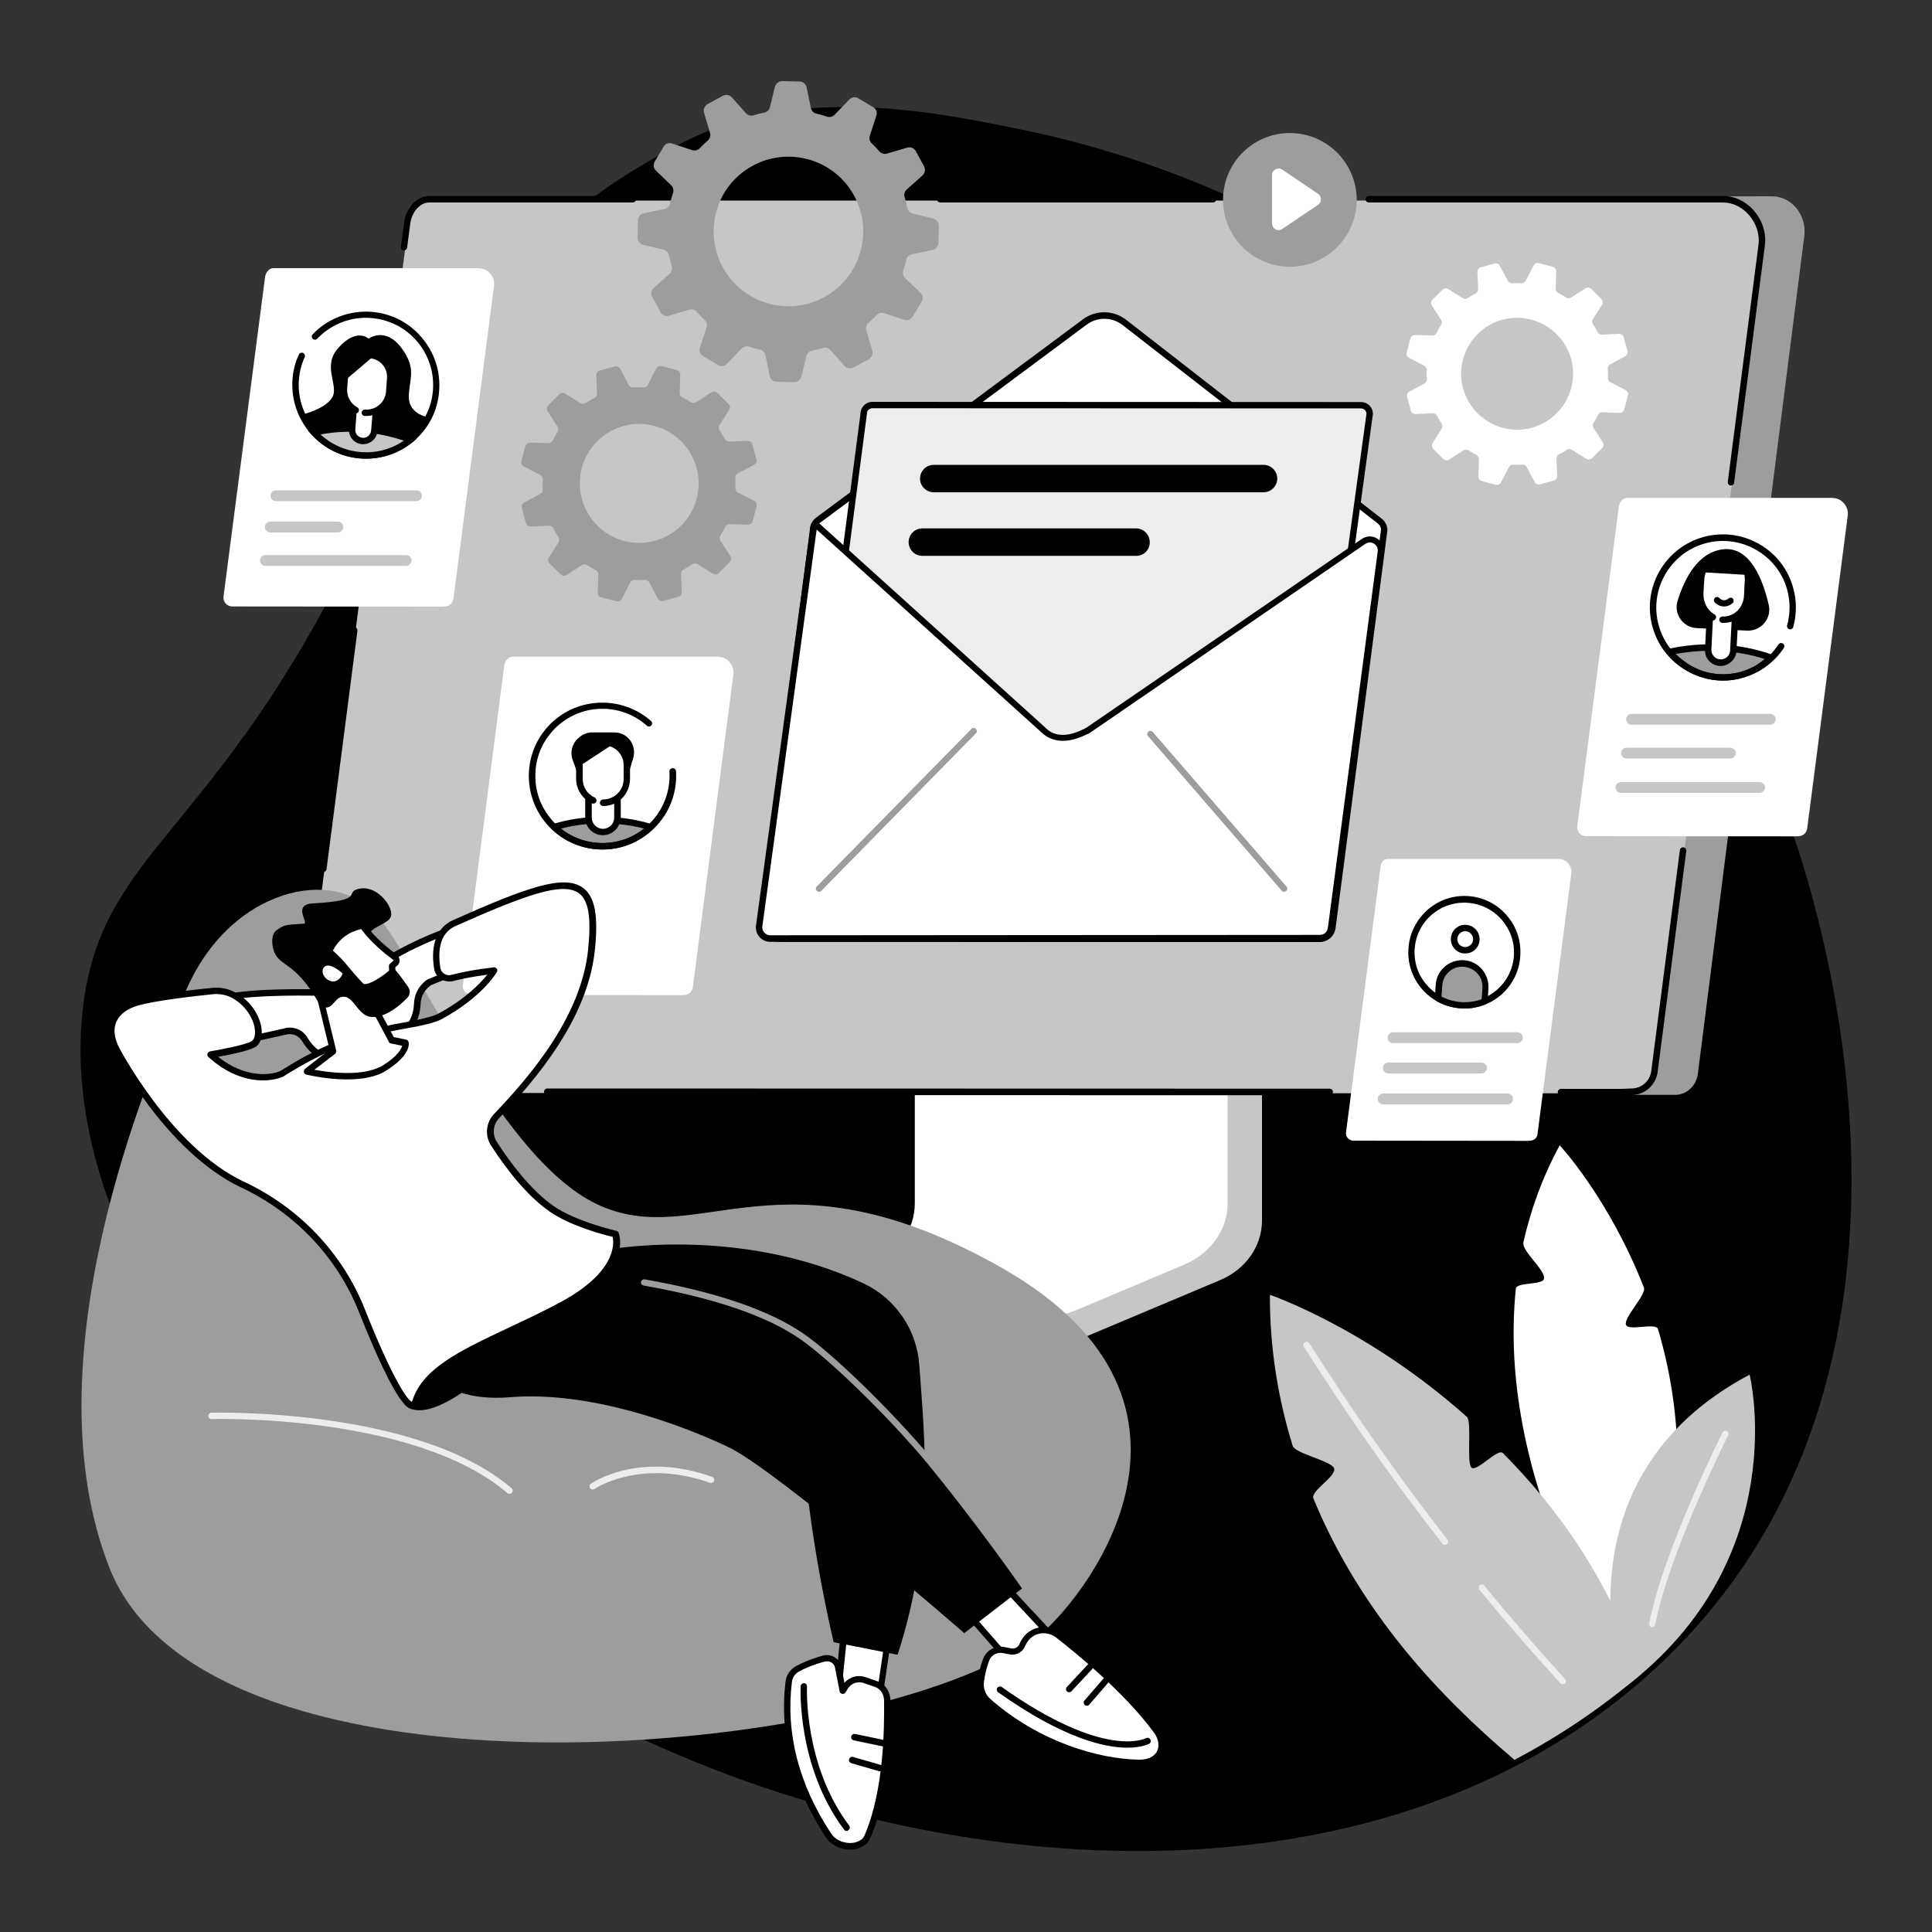
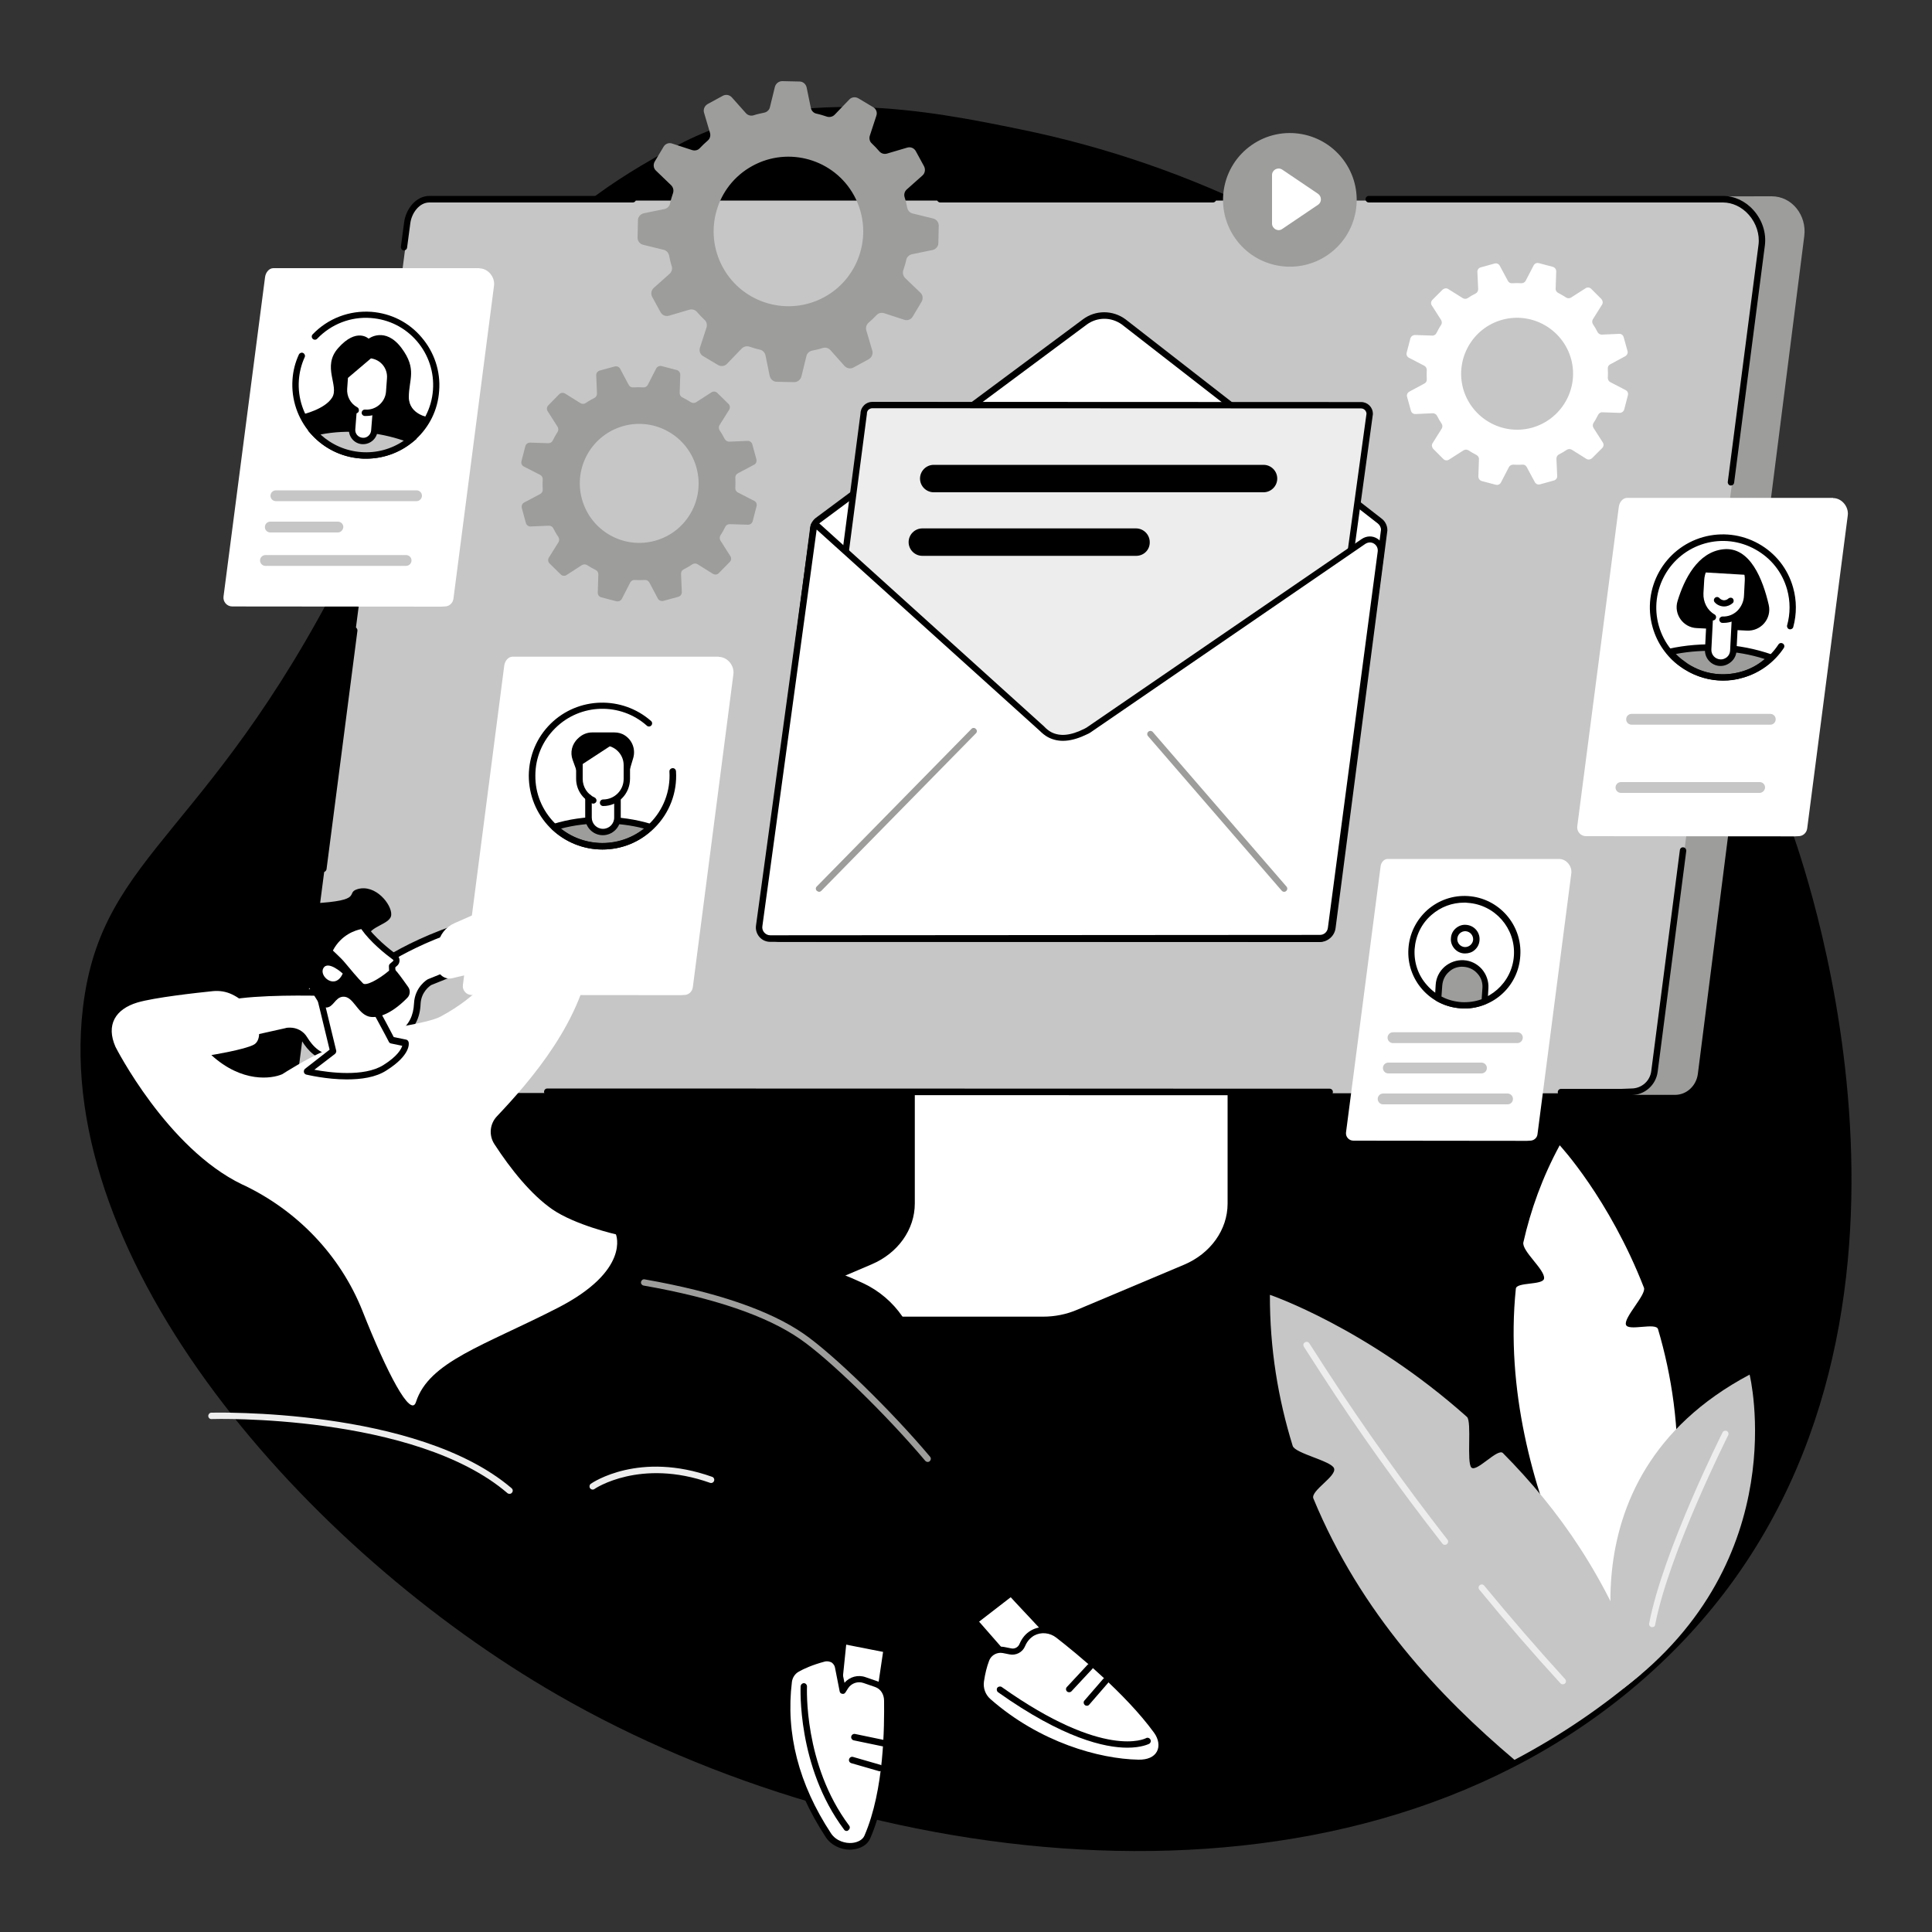
<svg xmlns="http://www.w3.org/2000/svg" version="1.1" x="0px" y="0px" viewBox="0 0 1000 1000" style="enable-background:new 0 0 1000 1000;" xml:space="preserve">
  <rect x="0" y="0" width="1000" height="1000" fill="#333333" stroke="none" />
  <style type="text/css"> .st0{fill:#C6C6C6;} .st1{fill:#FFFFFF;} .st2{fill:#9D9D9C;} .st3{fill:#EDEDED;} </style>
  <g id="Background"> </g>
  <g id="Text"> </g>
  <g id="Illustration">
    <g id="Marketing_automation_system_1_">
      <path d="M351.4,74.8c60-31.7,131.1-17.2,176.5-7.9C707,103.4,863.4,233.7,930.4,438.7c15.7,48,87.2,291.9-86.1,435.8 c-153.2,127.3-398,93.6-555.5,2.9C158.3,802.3,27.5,653.3,42.9,521.8c9.7-82.7,68.4-88.5,141.9-240.3 C248.5,150.1,278.1,113.6,351.4,74.8z" />
      <g>
        <g>
          <g>
-             <path class="st0" d="M651.5,493.3l-160.4,1c-1,0-1.4,1-1.4,1.9v136.5c0,13.1-91.1,47-92,45.3l-0.1,14.4c0,2.7,2.4,5.1,5.4,5.1 h2c0,0,0,0,0,0h134.5c6.2,0,12.4-1.4,18.1-3.8l73.9-31.1c13.3-5.6,21.7-17.6,21.7-30.8V495.2 C653.2,494.3,652.5,493.3,651.5,493.3z" />
            <path class="st1" d="M473.5,486.4v136.5c0,13.5-8.7,25.7-22.3,31.5l-49.9,21.3c-3.3,1.4-2.1,5.8,1.5,5.8h137 c6.2,0,12.2-1.2,17.8-3.6l55.3-23.3c13.7-5.8,22.5-18.1,22.5-31.6V486.4c0-0.6-0.5-1-1.1-1H474.6 C474,485.4,473.5,485.8,473.5,486.4z" />
          </g>
          <g>
            <path class="st2" d="M174.7,565.3l659.5,0.3l11.5,1.1l21.3,0c6.1,0,11-4.8,11.8-10.8l55.1-433.8c1.3-10.6-6.3-20.5-16.9-20.5 l-67.5,0.1l-13.7,6.7l-245.2,1.5l-8.9-1l-348-1.4L174.7,565.3z" />
            <path class="st0" d="M892.4,103.8c11.9,0,21.6,12,20,23.8l-55.5,427.6c-0.8,6-5.9,10.5-11.9,10.5l-5.2,0.2l-673.2-0.2 c-7.3,0-12.9-6.4-11.9-13.6l56.7-436.3c0.8-6,5.4-12,11.4-12H892.4z" />
            <g>
              <path d="M688.2,566.9C688.2,566.9,688.2,566.9,688.2,566.9l-404.9-0.1c-0.9,0-1.7-0.7-1.7-1.7c0-0.9,0.7-1.7,1.7-1.7 c0,0,0,0,0,0l404.9,0.1c0.9,0,1.7,0.7,1.7,1.7C689.9,566.2,689.1,566.9,688.2,566.9z" />
              <path d="M839.3,567l-31.3,0c-0.9,0-1.7-0.7-1.7-1.7c0-0.9,0.7-1.7,1.7-1.7h0l31.3,0l5.1-0.2c5.3,0,9.7-3.9,10.3-9.1L869.5,440 c0.1-0.9,0.9-1.6,1.9-1.4c0.9,0.1,1.5,1,1.4,1.9L858,554.8c-0.9,6.8-6.7,12-13.6,12L839.3,567z" />
              <path d="M895.9,251.3c-0.1,0-0.1,0-0.2,0c-0.9-0.1-1.5-1-1.4-1.9l15.9-122.7c0.7-5.4-1.2-11.2-5-15.5 c-3.6-4.1-8.5-6.4-13.4-6.4H708.5c-0.9,0-1.7-0.7-1.7-1.7c0-0.9,0.7-1.7,1.7-1.7h183.3c5.9,0,11.7,2.7,15.9,7.5 c4.5,5.1,6.6,11.7,5.8,18.1l-15.9,122.7C897.5,250.7,896.8,251.3,895.9,251.3z" />
              <path d="M627.8,104.8H486.7c-0.9,0-1.7-0.7-1.7-1.7c0-0.9,0.7-1.7,1.7-1.7h141.1c0.9,0,1.7,0.7,1.7,1.7 C629.5,104.1,628.7,104.8,627.8,104.8z" />
              <path d="M209.1,129.6c-0.1,0-0.1,0-0.2,0c-0.9-0.1-1.5-1-1.4-1.9l1.7-12.8c0.9-6.6,6-13.5,13.1-13.5h105.2 c0.9,0,1.7,0.7,1.7,1.7c0,0.9-0.7,1.7-1.7,1.7H222.2c-5.2,0-9.1,5.5-9.8,10.6l-1.7,12.8C210.6,129,209.9,129.6,209.1,129.6z" />
              <path d="M167.3,451.4c-0.1,0-0.1,0-0.2,0c-0.9-0.1-1.5-1-1.4-1.9l16-123.5c0.1-0.9,0.9-1.6,1.9-1.4c0.9,0.1,1.5,1,1.4,1.9 l-16,123.5C168.8,450.8,168.1,451.4,167.3,451.4z" />
            </g>
          </g>
        </g>
        <g>
          <path class="st1" d="M248.1,138.9c4.5,0,8.2,4.5,7.6,9l-21,162c-0.3,2.3-2.2,4-4.5,4l-2,0.1l-108-0.1c-2.7,0-4.9-2.4-4.5-5.2 l21.5-165.3c0.3-2.3,2-4.6,4.3-4.6H248.1z" />
          <g>
            <path class="st0" d="M215.6,259.4h-72.8c-1.5,0-2.8-1.2-2.8-2.8c0-1.5,1.2-2.8,2.8-2.8h72.8c1.5,0,2.8,1.2,2.8,2.8 C218.4,258.1,217.1,259.4,215.6,259.4z" />
            <path class="st0" d="M174.9,275.6h-35c-1.5,0-2.8-1.2-2.8-2.8c0-1.5,1.2-2.8,2.8-2.8h35c1.5,0,2.8,1.2,2.8,2.8 C177.6,274.3,176.4,275.6,174.9,275.6z" />
            <path class="st0" d="M210.2,292.9h-72.8c-1.5,0-2.8-1.2-2.8-2.8c0-1.5,1.2-2.8,2.8-2.8h72.8c1.5,0,2.8,1.2,2.8,2.8 C213,291.6,211.7,292.9,210.2,292.9z" />
          </g>
          <g>
            <path class="st1" d="M153.2,196.5c1.5-20.1,19-35.2,39.1-33.7c20.1,1.5,35.1,19,33.6,39.1c-1.5,20.1-19,35.2-39.1,33.7 C166.7,234.1,151.7,216.6,153.2,196.5L153.2,196.5z" />
            <path d="M189.5,237.4c-1,0-1.9,0-2.9-0.1c-21-1.6-36.7-19.9-35.2-40.9c0.3-4.5,1.4-8.8,3.3-12.9c0.4-0.8,1.4-1.2,2.2-0.8 c0.8,0.4,1.2,1.4,0.8,2.2c-1.7,3.7-2.7,7.7-3,11.8c-1.4,19.1,13,35.9,32.1,37.3c19.1,1.4,35.9-13,37.3-32.1 c0.7-9.3-2.3-18.3-8.3-25.3c-6.1-7.1-14.5-11.3-23.8-12c-10.4-0.8-20.5,3.1-27.8,10.7c-0.6,0.7-1.7,0.7-2.3,0.1 c-0.7-0.6-0.7-1.7-0.1-2.3c7.9-8.3,19-12.5,30.4-11.7c10.2,0.8,19.4,5.4,26,13.2c6.6,7.7,9.9,17.6,9.1,27.7 C226,222.1,209.3,237.4,189.5,237.4z" />
            <path class="st0" d="M162.6,223.9c6,6.6,14.5,11.1,24.2,11.8s18.7-2.4,25.7-8.1c-7.4-2.9-15.7-4.8-24.7-5.5 C178.9,221.4,170.3,222.1,162.6,223.9L162.6,223.9z" />
            <path class="st1" d="M187.6,228.2L187.6,228.2c-3.2-0.2-5.5-3-5.3-6.2l2.2-29.3l11.5,0.9l-2.2,29.3 C193.5,226.1,190.7,228.5,187.6,228.2L187.6,228.2z" />
            <path d="M211.6,205.6c0-9.2,4.4-14.5-3.8-25.5c-8.5-11.3-17-4.8-17-4.8s-6.2-6-15.8,4.9c-8.5,9.6,0.7,19.5-3.1,25.6 c-3.8,6.1-15.3,8.7-15.3,8.7s3.1,7.5,7.3,11l47.5,3.6c0,0,10.6-9.9,10.8-13C222.1,216.1,211.7,214.7,211.6,205.6z" />
            <g>
              <path class="st0" d="M162.6,223.9c6,6.6,14.5,11.1,24.2,11.8s18.7-2.4,25.7-8.1c-7.4-2.9-15.7-4.8-24.7-5.5 C178.9,221.4,170.3,222.1,162.6,223.9z" />
              <path d="M189.5,237.4c-1,0-1.9,0-2.9-0.1c-9.7-0.7-18.7-5.1-25.3-12.3l-1.9-2.1l2.8-0.6c8.2-1.9,16.8-2.5,25.7-1.8 c8.9,0.7,17.4,2.6,25.2,5.6l2.6,1l-2.2,1.8C206.7,234.4,198.3,237.4,189.5,237.4z M165.9,224.9c5.8,5.3,13.1,8.5,21,9.1 c7.9,0.6,15.6-1.5,22.1-5.9c-6.7-2.3-13.8-3.8-21.4-4.4C180.2,223.2,172.9,223.5,165.9,224.9z" />
            </g>
            <path class="st1" d="M191.5,183.7l-0.4,0l-12.6,10.9L178,201c-0.3,4.3,1.7,8.2,5,10.5l-0.8,10.5c-0.2,3.2,2.1,5.9,5.3,6.2 c3.2,0.2,5.9-2.1,6.2-5.3l0.8-10.3c3.8-1.7,6.6-5.4,6.9-9.8l0.5-6.9C202.4,189.6,197.7,184.2,191.5,183.7z" />
            <path d="M188,229.9c-0.2,0-0.4,0-0.6,0c-4.1-0.3-7.1-3.9-6.8-8l0.8-10.2c0.1-0.9,0.9-1.6,1.8-1.5c0.9,0.1,1.6,0.9,1.5,1.8 l-0.8,10.2c-0.2,2.3,1.5,4.2,3.8,4.4c2.2,0.2,4.2-1.5,4.4-3.8l0.8-10c0.1-0.9,0.9-1.6,1.8-1.5c0.9,0.1,1.6,0.9,1.5,1.8l-0.8,10 C195.1,226.9,191.8,229.9,188,229.9z" />
            <path d="M189.7,215.3c-0.3,0-0.7,0-1,0c-0.9-0.1-1.6-0.9-1.5-1.8c0.1-0.9,0.9-1.6,1.8-1.5c5.5,0.4,10.4-3.8,10.8-9.3l0.5-6.9 c0.4-5.1-3.2-9.6-8.3-10.3l-11.9,10.1l-0.4,5.6c-0.3,3.9,1.7,7.7,5.2,9.6c0.8,0.4,1.1,1.5,0.7,2.3c-0.4,0.8-1.5,1.1-2.3,0.7 c-4.6-2.5-7.3-7.5-6.9-12.7l0.5-6.2c0-0.4,0.2-0.9,0.6-1.1l13-11c0.3-0.3,0.8-0.4,1.2-0.4c0.2,0,0.4,0,0.6,0.1 c6.9,0.8,11.9,6.9,11.4,13.9l-0.5,6.9C202.5,209.9,196.6,215.3,189.7,215.3z" />
          </g>
        </g>
        <g>
          <path class="st1" d="M372,340c4.5,0,8.2,4.5,7.6,9l-21,162c-0.3,2.3-2.2,4-4.5,4l-2,0.1l-108-0.1c-2.7,0-4.9-2.4-4.5-5.2 L261,344.5c0.3-2.3,2-4.6,4.3-4.6H372z" />
          <g>
            <path class="st1" d="M276.2,401.9c0-20,16.2-36.2,36.2-36.2c20,0,36.2,16.2,36.2,36.2c0,20-16.2,36.2-36.2,36.2 C292.3,438,276.2,421.8,276.2,401.9L276.2,401.9z" />
            <g>
              <path class="st2" d="M286.9,428.2c6.5,6.1,15.3,9.9,24.9,9.9s18.4-3.8,24.9-9.9c-7.5-2.3-16-3.6-24.9-3.6 C302.9,424.5,294.4,425.8,286.9,428.2L286.9,428.2z" />
              <path d="M311.8,439.7c-9.7,0-19-3.7-26.1-10.4c-0.4-0.4-0.6-1-0.5-1.6c0.1-0.6,0.6-1,1.1-1.2c8-2.5,16.5-3.7,25.4-3.7 c8.9,0,17.5,1.3,25.4,3.7c0.6,0.2,1,0.6,1.1,1.2c0.1,0.6,0,1.2-0.5,1.6C330.8,436.1,321.5,439.7,311.8,439.7z M290.3,428.9 c6.1,4.9,13.7,7.5,21.6,7.5c7.9,0,15.4-2.6,21.6-7.5c-6.8-1.8-14.1-2.7-21.6-2.7C304.3,426.2,297.1,427.1,290.3,428.9z" />
            </g>
            <g>
              <path d="M323.5,380.7c-1.6-1.1-3.5-1.6-5.5-1.6h-11.5c-2.6,0-5,1-6.9,2.7l-0.6,0.6c-3,2.8-4,7.1-2.6,10.9l3.8,10.5l24.2-0.2 l3.4-11.4C329,387.8,327.3,383.2,323.5,380.7z" />
              <path class="st1" d="M317.5,385.3c-0.1,0-0.2-0.1-0.2-0.1L300,396.5v6.8c0,3.9,1.8,7.4,4.6,9.6v10.4c0,4.1,3.3,7.4,7.4,7.4 c4.1,0,7.4-3.3,7.4-7.4v-10.1c3-2.2,5-5.8,5-9.9v-7.2C324.5,391.3,321.6,387.1,317.5,385.3z" />
              <path d="M312.2,417.2c-0.9,0-1.7-0.7-1.7-1.7c0-0.9,0.7-1.7,1.7-1.7c5.8,0,10.6-4.7,10.6-10.6v-7.2c0-5.6-4.6-10.2-10.2-10.2 h-11v17.4c0,4.1,2.4,7.9,6.2,9.6c0.8,0.4,1.2,1.4,0.8,2.2c-0.4,0.8-1.4,1.2-2.2,0.8c-5-2.3-8.2-7.2-8.2-12.7v-19.1 c0-0.9,0.7-1.7,1.7-1.7h12.7c7.4,0,13.5,6.1,13.5,13.5v7.2C326.1,411,319.9,417.2,312.2,417.2z" />
            </g>
            <path d="M311.8,439.7c-9.8,0-19.6-3.8-27.1-11.3c-7.1-7.2-11-16.8-11-27c0.1-10.2,4.1-19.7,11.3-26.8c14.2-14,37-14.6,52-1.4 c0.7,0.6,0.7,1.7,0.1,2.3c-0.6,0.7-1.7,0.7-2.3,0.1c-13.6-12.1-34.4-11.6-47.4,1.3c-6.6,6.5-10.3,15.2-10.3,24.5 c-0.1,9.3,3.5,18,10,24.6c13.4,13.6,35.5,13.8,49.1,0.3c7.1-7,10.9-16.8,10.3-26.9c-0.1-0.9,0.6-1.7,1.6-1.8 c0.9-0.1,1.7,0.6,1.8,1.6c0.7,11-3.4,21.7-11.2,29.4C331.1,436.1,321.5,439.7,311.8,439.7z" />
            <path d="M312,432.3c-5,0-9.1-4.1-9.1-9.1v-10.4c0-0.9,0.7-1.7,1.7-1.7s1.7,0.7,1.7,1.7v10.4c0,3.2,2.6,5.8,5.8,5.8 c3.2,0,5.8-2.6,5.8-5.8v-9.8c0-0.9,0.7-1.7,1.7-1.7s1.7,0.7,1.7,1.7v9.8C321.1,428.3,317,432.3,312,432.3z" />
          </g>
        </g>
        <g>
          <path class="st1" d="M807,444.6c3.8,0,6.8,3.8,6.3,7.5l-17.5,135c-0.2,1.9-1.9,3.3-3.8,3.3l-1.6,0.1l-89.9-0.1 c-2.3,0-4.1-2-3.8-4.3l17.9-137.7c0.2-1.9,1.7-3.8,3.6-3.8H807z" />
          <g>
            <g>
              <ellipse transform="matrix(0.472 -0.881 0.881 0.472 -34.583 928.09)" class="st1" cx="758" cy="492.9" rx="27.4" ry="27.4" />
              <path d="M758,522c-0.6,0-1.2,0-1.9-0.1c-16-1-28.2-14.9-27.1-30.9l0,0c0.5-7.7,4-14.8,9.8-20c5.8-5.1,13.3-7.7,21-7.2 c16,1,28.2,14.9,27.1,30.9C786,510.2,773.2,522,758,522z M757.9,467.2c-6.3,0-12.2,2.2-17,6.4c-5.2,4.5-8.2,10.8-8.7,17.7l0,0 c-0.4,6.9,1.8,13.5,6.4,18.6c4.5,5.2,10.8,8.2,17.7,8.7c14.2,0.9,26.4-9.9,27.3-24c0.9-14.2-9.9-26.4-24-27.3 C759.1,467.2,758.5,467.2,757.9,467.2z M730.6,491.2L730.6,491.2L730.6,491.2z" />
            </g>
            <g>
              <path class="st1" d="M752.7,485.7c0.2-3.2,2.9-5.6,6.1-5.4c3.2,0.2,5.6,2.9,5.4,6.1c-0.2,3.2-2.9,5.6-6.1,5.4 C754.9,491.7,752.5,488.9,752.7,485.7z" />
              <path d="M758.4,493.5c-0.2,0-0.3,0-0.5,0c-2-0.1-3.8-1-5.1-2.5c-1.3-1.5-2-3.4-1.8-5.4l0,0c0.1-2,1-3.8,2.5-5.1 c1.5-1.3,3.4-2,5.4-1.8c4.1,0.3,7.2,3.8,6.9,7.9c-0.1,2-1,3.8-2.5,5.1C762,492.9,760.2,493.5,758.4,493.5z M754.3,485.8 c-0.1,1.1,0.3,2.2,1,3c0.7,0.8,1.7,1.3,2.8,1.4c2.3,0.1,4.2-1.6,4.4-3.8c0.1-2.3-1.6-4.2-3.8-4.4c-1.1-0.1-2.2,0.3-3,1 C754.9,483.7,754.4,484.7,754.3,485.8L754.3,485.8z" />
            </g>
            <g>
              <path class="st2" d="M757.6,498.6L757.6,498.6c-6.7-0.4-12.4,4.6-12.8,11.3l-0.4,6.8c3.5,2,7.5,3.3,11.9,3.6 c4.3,0.3,8.5-0.5,12.2-2l0.4-6.8C769.3,504.8,764.3,499,757.6,498.6z" />
              <path d="M758,522c-0.6,0-1.3,0-1.9-0.1c-4.5-0.3-8.7-1.6-12.6-3.8c-0.5-0.3-0.9-0.9-0.8-1.5l0.4-6.8c0.2-3.7,1.9-7,4.6-9.4 c2.8-2.4,6.3-3.6,9.9-3.4l0,0c3.7,0.2,7,1.9,9.4,4.6c2.4,2.8,3.6,6.3,3.4,9.9l-0.4,6.8c0,0.6-0.4,1.2-1,1.4 C765.5,521.2,761.8,522,758,522z M746.1,515.8c3.2,1.7,6.6,2.6,10.3,2.9c3.6,0.2,7.2-0.3,10.5-1.5l0.4-5.8 c0.2-2.8-0.7-5.5-2.6-7.5c-1.8-2.1-4.4-3.3-7.2-3.5l0,0c-2.8-0.2-5.5,0.7-7.5,2.6c-2.1,1.8-3.3,4.4-3.5,7.2L746.1,515.8z M768.5,518.2L768.5,518.2L768.5,518.2z" />
            </g>
          </g>
          <path class="st0" d="M785.4,539.9H721c-1.5,0-2.8-1.2-2.8-2.8c0-1.5,1.2-2.8,2.8-2.8h64.4c1.5,0,2.8,1.2,2.8,2.8 C788.1,538.7,786.9,539.9,785.4,539.9z" />
          <path class="st0" d="M766.8,555.6h-48.2c-1.5,0-2.8-1.2-2.8-2.8c0-1.5,1.2-2.8,2.8-2.8h48.2c1.5,0,2.8,1.2,2.8,2.8 C769.6,554.4,768.3,555.6,766.8,555.6z" />
          <path class="st0" d="M780.3,571.6h-64.4c-1.5,0-2.8-1.2-2.8-2.8c0-1.5,1.2-2.8,2.8-2.8h64.4c1.5,0,2.8,1.2,2.8,2.8 C783.1,570.4,781.9,571.6,780.3,571.6z" />
        </g>
        <g>
          <path class="st1" d="M948.8,257.8c4.5,0,8.2,4.5,7.6,9l-21,162c-0.3,2.3-2.2,4-4.5,4l-2,0.1l-108-0.1c-2.7,0-4.9-2.4-4.5-5.2 l21.5-165.3c0.3-2.3,2-4.6,4.3-4.6H948.8z" />
          <g>
            <path class="st0" d="M916.3,375.1h-71.8c-1.5,0-2.8-1.2-2.8-2.8c0-1.5,1.2-2.8,2.8-2.8h71.8c1.5,0,2.8,1.2,2.8,2.8 C919.1,373.8,917.9,375.1,916.3,375.1z" />
-             <path class="st0" d="M895.6,392.6h-53.7c-1.5,0-2.8-1.2-2.8-2.8c0-1.5,1.2-2.8,2.8-2.8h53.7c1.5,0,2.8,1.2,2.8,2.8 C898.4,391.3,897.2,392.6,895.6,392.6z" />
            <path class="st0" d="M910.7,410.4H839c-1.5,0-2.8-1.2-2.8-2.8c0-1.5,1.2-2.8,2.8-2.8h71.8c1.5,0,2.8,1.2,2.8,2.8 C913.5,409.2,912.2,410.4,910.7,410.4z" />
          </g>
          <g>
            <path class="st1" d="M875.3,282.6c-14.8,7.7-22.8,24.9-18.2,41.7c2.1,7.6,6.4,14,12.1,18.7c0.2,0.1,0.3,0.2,0.5,0.4l3,2.2 c8.3,5.3,18.8,7.2,29,4.5c19.4-5.2,31.3-27.3,25.7-44.6c-4.4-13.5-9.8-18.7-20-23.7C891.7,274,875.3,282.6,875.3,282.6z" />
            <g>
              <path class="st2" d="M890.4,335.3c-9.3-0.5-18.1,0.3-26.2,2.1c1.5,1.8,3.2,3.5,5,4.9c0.2,0.1,0.3,0.2,0.5,0.4l3,2.2 c8.3,5.3,18.3,7.2,28.5,4.5c6-1.6,11.2-4.8,15.4-8.9C908.6,337.6,900,335.8,890.4,335.3z" />
              <path d="M891.9,352.3c-7,0-13.9-2-20.1-6l-3.1-2.2c-0.2-0.1-0.4-0.3-0.6-0.4c-1.9-1.5-3.6-3.3-5.2-5.2c-0.4-0.4-0.5-1-0.3-1.6 c0.2-0.5,0.6-1,1.2-1.1c8.5-1.9,17.5-2.6,26.7-2.2l0,0c9.3,0.5,18.1,2.2,26.7,5.2c0.5,0.2,0.9,0.6,1.1,1.2 c0.1,0.6,0,1.1-0.5,1.5c-4.6,4.5-10.2,7.8-16.2,9.4C898.4,351.9,895.1,352.3,891.9,352.3z M867.4,338.5 c0.9,0.9,1.9,1.8,2.9,2.6c0.1,0.1,0.3,0.2,0.4,0.3l3,2.2c8.3,5.3,17.7,6.7,27.1,4.2c4.5-1.2,8.9-3.5,12.6-6.7 c-7.5-2.4-15-3.7-23.1-4.1l0,0C882.4,336.6,874.7,337.1,867.4,338.5z" />
            </g>
            <g>
              <g>
                <path d="M915.5,313.1c-3-13-9.6-30.3-23.5-28.8c-13.3,1.4-20.3,15.6-23.7,26.8c-2.1,6.8,2.9,13.7,9.9,14l25.9,1.3 C911.5,326.8,917.1,320.2,915.5,313.1z" />
                <path class="st1" d="M904.7,297.6C904.7,297.6,904.7,297.5,904.7,297.6l-23.6-1.4c0,0,0,0,0,0.1c-0.4,1.2-0.6,2.4-0.7,3.7 l-0.4,6.9c-0.2,4.6,1.7,8.8,4.9,11.3l-0.9,18c-0.2,3.6,2.6,6.6,6.1,6.8c3.6,0.2,6.6-2.6,6.8-6.1l0.9-17.7 c3.6-2.1,6.2-6.2,6.5-11l0.4-7.8C904.9,299.4,904.9,298.5,904.7,297.6z" />
                <path d="M890.6,344.7c-0.1,0-0.3,0-0.4,0c-4.5-0.2-8-4.1-7.7-8.6l0.9-17.5c0-0.9,0.8-1.6,1.7-1.6c0.9,0,1.6,0.8,1.6,1.7 l-0.9,17.5c-0.1,2.7,1.9,4.9,4.6,5.1c1.3,0.1,2.5-0.4,3.5-1.2c1-0.9,1.5-2,1.6-3.3l0.9-17.5c0-0.9,0.8-1.6,1.7-1.6 c0.9,0,1.6,0.8,1.6,1.7l-0.9,17.5c-0.1,2.2-1.1,4.2-2.7,5.6C894.5,343.9,892.6,344.7,890.6,344.7z" />
                <path d="M892.4,313.9c-0.1,0-0.2,0-0.3,0c-1.8-0.1-3.5-0.9-4.6-2.2c-0.6-0.7-0.5-1.7,0.2-2.3c0.7-0.6,1.7-0.5,2.3,0.2 c0.5,0.6,1.4,1,2.2,1.1c0.9,0,1.8-0.3,2.4-0.9c0.7-0.6,1.7-0.6,2.3,0c0.6,0.7,0.6,1.7,0,2.3 C895.7,313.2,894.1,313.9,892.4,313.9z" />
                <path d="M892.2,322.4c-0.2,0-0.5,0-0.7,0c-0.9,0-1.6-0.8-1.6-1.7c0-0.9,0.8-1.6,1.7-1.6c2.8,0.1,5.5-0.9,7.6-2.9 c2.1-2.1,3.4-4.9,3.5-8.1l0.4-7.8c0.3-6.1-4-11.3-9.5-11.6c-2.9-0.2-5.7,0.9-7.8,3.1c-2.2,2.2-3.5,5.1-3.7,8.4l-0.4,6.9 c-0.2,4.5,2,8.8,5.7,10.9c0.8,0.4,1.1,1.5,0.6,2.3c-0.4,0.8-1.5,1.1-2.3,0.6c-4.8-2.7-7.6-8.1-7.3-13.9l0.4-6.9 c0.2-4.1,1.9-7.8,4.7-10.6c2.8-2.8,6.5-4.2,10.3-4c7.4,0.4,13.1,7.2,12.7,15.1l-0.4,7.8c-0.2,3.9-1.8,7.6-4.5,10.3 C899,321,895.7,322.4,892.2,322.4z" />
              </g>
            </g>
            <path d="M891.8,352.2c-16.5,0-31.7-10.9-36.4-27.5c-5.7-20.1,6-41,26.1-46.7c9.7-2.7,19.9-1.5,28.7,3.4 c8.8,4.9,15.2,13,17.9,22.7c1.9,6.7,1.9,13.7,0.1,20.4c-0.2,0.9-1.2,1.4-2,1.2c-0.9-0.2-1.4-1.2-1.2-2c1.7-6.1,1.7-12.5,0-18.6 c-2.5-8.9-8.3-16.2-16.4-20.7c-8-4.5-17.4-5.6-26.2-3.1c-18.3,5.2-29,24.3-23.8,42.6c5.2,18.3,24.3,29,42.6,23.8 c7.9-2.2,14.8-7.2,19.3-14.1c0.5-0.8,1.5-1,2.3-0.5c0.8,0.5,1,1.5,0.5,2.3c-5,7.5-12.5,13-21.2,15.4 C898.7,351.8,895.2,352.2,891.8,352.2z" />
          </g>
        </g>
        <g>
          <path class="st2" d="M391.5,237.7l-2.1-7.7c-0.3-1.1-1.4-1.9-2.5-1.8l-9.4,0.4c-1,0-1.9-0.5-2.4-1.4c-0.8-1.5-1.6-3-2.6-4.4 c-0.5-0.8-0.6-1.9-0.1-2.7l5-8c0.6-1,0.5-2.3-0.4-3.1l-5.7-5.6c-0.8-0.8-2.1-1-3.1-0.3l-7.9,5.1c-0.8,0.5-1.9,0.5-2.7,0 c-1.4-0.9-2.9-1.8-4.4-2.5c-0.9-0.4-1.4-1.3-1.4-2.3l0.3-9.4c0-1.2-0.7-2.2-1.9-2.5l-7.7-2c-1.1-0.3-2.3,0.2-2.9,1.3l-4.3,8.4 c-0.5,0.9-1.4,1.4-2.4,1.3c-1.7-0.1-3.4-0.1-5.1,0c-1,0.1-1.9-0.4-2.4-1.3l-4.4-8.3c-0.5-1-1.7-1.5-2.9-1.2l-7.7,2.1 c-1.1,0.3-1.9,1.4-1.8,2.5l0.4,9.4c0,1-0.5,1.9-1.4,2.3c-1.5,0.8-3,1.6-4.4,2.6c-0.8,0.5-1.9,0.6-2.7,0.1l-8-5 c-1-0.6-2.3-0.5-3.1,0.4l-5.6,5.7c-0.8,0.8-1,2.1-0.3,3.1l5.1,8c0.5,0.8,0.5,1.9,0,2.7c-0.9,1.4-1.8,2.9-2.5,4.4 c-0.4,0.9-1.3,1.4-2.3,1.4l-9.4-0.3c-1.2,0-2.2,0.7-2.5,1.9l-2,7.7c-0.3,1.1,0.2,2.3,1.3,2.8l8.4,4.3c0.9,0.5,1.4,1.4,1.3,2.4 c-0.1,1.7-0.1,3.4,0,5.1c0.1,1-0.4,1.9-1.3,2.4l-8.3,4.4c-1,0.5-1.5,1.7-1.2,2.9l2.1,7.7c0.3,1.1,1.4,1.9,2.5,1.8l9.4-0.4 c1,0,1.9,0.5,2.3,1.4c0.8,1.5,1.6,3,2.6,4.4c0.5,0.8,0.6,1.9,0.1,2.7l-5,8c-0.6,1-0.5,2.3,0.4,3.1l5.7,5.6 c0.8,0.8,2.1,1,3.1,0.3l7.9-5.1c0.8-0.5,1.9-0.5,2.7,0c1.4,0.9,2.9,1.8,4.4,2.5c0.9,0.4,1.4,1.3,1.4,2.3l-0.3,9.4 c0,1.2,0.7,2.2,1.9,2.5l7.7,2c1.1,0.3,2.3-0.2,2.9-1.3l4.3-8.4c0.5-0.9,1.4-1.4,2.4-1.3c1.7,0.1,3.4,0.1,5.1,0 c1-0.1,1.9,0.4,2.4,1.3l4.4,8.3c0.5,1,1.7,1.5,2.9,1.2l7.7-2.1c1.1-0.3,1.9-1.4,1.8-2.5l-0.4-9.4c0-1,0.5-1.9,1.4-2.3 c1.5-0.8,3-1.6,4.4-2.6c0.8-0.5,1.9-0.6,2.7-0.1l8,5c1,0.6,2.3,0.5,3.1-0.4l5.6-5.7c0.8-0.8,1-2.1,0.3-3.1l-5.1-8 c-0.5-0.8-0.5-1.9,0-2.7c0.9-1.4,1.8-2.9,2.5-4.4c0.4-0.9,1.3-1.4,2.3-1.4l9.4,0.3c1.2,0,2.2-0.7,2.5-1.9l2-7.7 c0.3-1.1-0.2-2.3-1.3-2.8l-8.4-4.3c-0.9-0.5-1.4-1.4-1.3-2.4c0.1-1.7,0.1-3.4,0-5.1c-0.1-1,0.4-1.9,1.3-2.4l8.3-4.4 C391.3,240.1,391.8,238.9,391.5,237.7z M339,279.9c-16.4,4.5-33.3-5.2-37.8-21.6c-4.5-16.4,5.2-33.3,21.5-37.8 c16.4-4.5,33.3,5.2,37.8,21.6C365,258.5,355.4,275.4,339,279.9z" />
        </g>
        <g>
          <path class="st1" d="M842.4,181.7l-2-7.2c-0.3-1.1-1.3-1.8-2.4-1.7l-8.9,0.4c-0.9,0-1.8-0.5-2.2-1.3c-0.7-1.4-1.5-2.8-2.4-4.1 c-0.5-0.8-0.5-1.8,0-2.6l4.7-7.5c0.6-0.9,0.4-2.1-0.3-2.9l-5.3-5.3c-0.8-0.8-2-0.9-2.9-0.3l-7.5,4.8c-0.8,0.5-1.8,0.5-2.6,0 c-1.3-0.9-2.7-1.6-4.1-2.4c-0.8-0.4-1.4-1.3-1.3-2.2l0.3-8.9c0-1.1-0.7-2.1-1.8-2.4l-7.2-1.9c-1.1-0.3-2.2,0.2-2.7,1.2l-4.1,7.9 c-0.4,0.8-1.3,1.3-2.2,1.3c-1.6-0.1-3.2-0.1-4.8,0c-0.9,0.1-1.8-0.4-2.2-1.2l-4.2-7.8c-0.5-1-1.6-1.5-2.7-1.2l-7.2,2 c-1.1,0.3-1.8,1.3-1.7,2.4l0.4,8.9c0,0.9-0.5,1.8-1.3,2.2c-1.4,0.7-2.8,1.5-4.1,2.4c-0.8,0.5-1.8,0.5-2.6,0l-7.5-4.7 c-0.9-0.6-2.1-0.4-2.9,0.3l-5.3,5.3c-0.8,0.8-0.9,2-0.3,2.9l4.8,7.5c0.5,0.8,0.5,1.8,0,2.6c-0.9,1.3-1.6,2.7-2.4,4.2 c-0.4,0.8-1.3,1.4-2.2,1.3l-8.9-0.3c-1.1,0-2.1,0.7-2.4,1.8l-1.9,7.3c-0.3,1.1,0.2,2.2,1.2,2.7l7.9,4.1c0.8,0.4,1.3,1.3,1.3,2.2 c-0.1,1.6-0.1,3.2,0,4.8c0.1,0.9-0.4,1.8-1.2,2.2l-7.8,4.2c-1,0.5-1.5,1.6-1.2,2.7l2,7.2c0.3,1.1,1.3,1.8,2.4,1.7l8.9-0.4 c0.9,0,1.8,0.5,2.2,1.3c0.7,1.4,1.5,2.8,2.4,4.1c0.5,0.8,0.5,1.8,0,2.6l-4.7,7.5c-0.6,0.9-0.4,2.1,0.3,2.9l5.3,5.3 c0.8,0.8,2,0.9,2.9,0.3l7.5-4.8c0.8-0.5,1.8-0.5,2.6,0c1.3,0.9,2.7,1.6,4.1,2.4c0.8,0.4,1.4,1.3,1.3,2.2l-0.3,8.9 c0,1.1,0.7,2.1,1.8,2.4l7.2,1.9c1.1,0.3,2.2-0.2,2.7-1.2l4.1-7.9c0.4-0.8,1.3-1.3,2.2-1.3c1.6,0.1,3.2,0.1,4.8,0 c0.9-0.1,1.8,0.4,2.2,1.2l4.2,7.8c0.5,1,1.6,1.5,2.7,1.2l7.2-2c1.1-0.3,1.8-1.3,1.7-2.4l-0.4-8.9c0-0.9,0.5-1.8,1.3-2.2 c1.4-0.7,2.8-1.5,4.1-2.4c0.8-0.5,1.8-0.5,2.6,0l7.5,4.7c0.9,0.6,2.1,0.4,2.9-0.3l5.3-5.3c0.8-0.8,0.9-2,0.3-2.9l-4.8-7.5 c-0.5-0.8-0.5-1.8,0-2.6c0.9-1.3,1.6-2.7,2.4-4.2c0.4-0.8,1.3-1.4,2.2-1.3l8.9,0.3c1.1,0,2.1-0.7,2.4-1.8l1.9-7.3 c0.3-1.1-0.2-2.2-1.2-2.7l-7.9-4.1c-0.8-0.4-1.3-1.3-1.3-2.2c0.1-1.6,0.1-3.2,0-4.8c-0.1-0.9,0.4-1.8,1.2-2.2l7.8-4.2 C842.2,183.8,842.7,182.7,842.4,181.7z M792.9,221.4c-15.4,4.2-31.3-4.9-35.6-20.3c-4.2-15.4,4.9-31.4,20.3-35.6 c15.4-4.2,31.3,4.9,35.6,20.3C817.4,201.2,808.3,217.1,792.9,221.4z" />
        </g>
        <g>
          <path class="st2" d="M478.3,86.1l-4.3-7.9c-0.9-1.6-2.7-2.3-4.4-1.8l-10.5,3.1c-1.4,0.4-2.9,0-3.9-1.1c-1.3-1.5-2.6-2.9-4-4.2 c-1.1-1-1.4-2.5-1-3.9l3.4-10.4c0.6-1.7-0.1-3.5-1.6-4.4l-7.7-4.6c-1.5-0.9-3.5-0.7-4.7,0.6l-7.6,7.9c-1,1-2.5,1.4-3.9,1 c-1.8-0.6-3.7-1.2-5.6-1.6c-1.4-0.3-2.5-1.5-2.8-2.9l-2.2-10.7c-0.4-1.7-1.9-3-3.6-3l-9-0.2c-1.8,0-3.3,1.2-3.8,2.9l-2.6,10.6 c-0.3,1.4-1.5,2.5-2.9,2.8c-1.9,0.4-3.8,0.8-5.6,1.4c-1.4,0.4-2.9,0-3.9-1.1l-7.3-8.2c-1.2-1.3-3.1-1.7-4.7-0.8l-7.9,4.3 c-1.5,0.9-2.3,2.7-1.8,4.4l3.1,10.5c0.4,1.4,0,2.9-1.1,3.9c-1.5,1.3-2.9,2.6-4.2,4c-1,1.1-2.5,1.4-3.9,1l-10.4-3.4 c-1.7-0.6-3.5,0.1-4.4,1.6l-4.6,7.7c-0.9,1.5-0.7,3.5,0.6,4.7l7.9,7.6c1,1,1.4,2.5,1,3.9c-0.6,1.8-1.2,3.7-1.6,5.6 c-0.3,1.4-1.5,2.5-2.9,2.8l-10.7,2.2c-1.7,0.4-3,1.9-3,3.6l-0.2,9c0,1.8,1.2,3.3,2.9,3.7l10.6,2.6c1.4,0.3,2.5,1.5,2.8,2.9 c0.4,1.9,0.8,3.8,1.4,5.6c0.4,1.4,0,2.9-1.1,3.9l-8.2,7.3c-1.3,1.2-1.7,3.1-0.8,4.7l4.3,7.9c0.9,1.6,2.7,2.3,4.4,1.8l10.5-3.1 c1.4-0.4,2.9,0,3.9,1.1c1.3,1.5,2.6,2.9,4,4.2c1.1,1,1.4,2.5,1,3.9l-3.4,10.4c-0.6,1.7,0.1,3.5,1.6,4.4l7.7,4.6 c1.5,0.9,3.5,0.7,4.7-0.6l7.6-7.9c1-1,2.5-1.4,3.9-1c1.8,0.6,3.7,1.2,5.6,1.6c1.4,0.3,2.5,1.5,2.8,2.9l2.2,10.7 c0.4,1.7,1.9,3,3.6,3l9,0.2c1.8,0,3.3-1.2,3.8-2.9l2.6-10.6c0.3-1.4,1.5-2.5,2.9-2.8c1.9-0.4,3.8-0.8,5.6-1.4 c1.4-0.4,2.9,0,3.9,1.1l7.3,8.2c1.2,1.3,3.1,1.7,4.7,0.8l7.9-4.3c1.5-0.9,2.3-2.7,1.8-4.4l-3.1-10.5c-0.4-1.4,0-2.9,1.1-3.9 c1.5-1.3,2.9-2.6,4.2-4c1-1.1,2.5-1.4,3.9-1l10.4,3.4c1.7,0.6,3.5-0.1,4.4-1.6l4.6-7.7c0.9-1.5,0.7-3.5-0.6-4.7l-7.9-7.6 c-1-1-1.4-2.5-1-3.9c0.6-1.8,1.2-3.7,1.6-5.6c0.3-1.4,1.5-2.5,2.9-2.8l10.7-2.2c1.7-0.4,3-1.9,3-3.6l0.2-9 c0-1.8-1.2-3.3-2.9-3.7l-10.6-2.6c-1.4-0.3-2.5-1.5-2.8-2.9c-0.4-1.9-0.8-3.8-1.4-5.6c-0.4-1.4,0-2.9,1.1-3.9l8.2-7.3 C478.8,89.6,479.1,87.7,478.3,86.1z M426.8,153.7c-18.7,10.3-42.3,3.5-52.6-15.2c-10.3-18.7-3.6-42.3,15.2-52.6 c18.7-10.3,42.3-3.5,52.6,15.2C452.3,119.8,445.5,143.4,426.8,153.7z" />
        </g>
        <g>
          <ellipse transform="matrix(0.822 -0.569 0.569 0.822 60.062 398.543)" class="st2" cx="667.7" cy="103.2" rx="34.6" ry="34.6" />
          <path class="st1" d="M682.2,100.3l-18.5-12.5c-2.3-1.5-5.3,0.1-5.3,2.8v25.1c0,2.7,3.1,4.4,5.3,2.8l18.5-12.5 C684.2,104.7,684.2,101.7,682.2,100.3z" />
        </g>
        <g>
          <g>
            <path class="st1" d="M420.8,274.3c0-1.9,0.9-3.6,2.4-4.7l138.3-102.8c5.9-4.5,14.1-4.5,20.1,0l132.5,103 c1.5,1.1,2.4,2.9,2.4,4.7l-26.8,205.7c-0.4,3.4-3.3,5.9-6.7,5.9l-279.3-0.1c-5.5,0-9.8-4.8-9-10.3L420.8,274.3z" />
            <path d="M683,487.6C683,487.6,683,487.6,683,487.6l-279.3-0.1c-3.1,0-6.1-1.3-8.1-3.7c-2-2.3-3-5.4-2.6-8.5l26.2-201.2 c0-2.3,1.2-4.6,3-6l138.3-102.8c6.5-4.9,15.5-4.9,22.1,0l132.5,103.1c1.9,1.4,3,3.7,3,6c0,0.1,0,0.1,0,0.2l-26.8,205.7 C690.8,484.5,687.2,487.6,683,487.6z M571.6,165c-3.2,0-6.4,1-9.1,3L424.2,270.8c-1.1,0.8-1.7,2.1-1.7,3.4c0,0.1,0,0.1,0,0.2 l-26.2,201.3c-0.3,2.1,0.4,4.3,1.8,5.9c1.4,1.6,3.5,2.5,5.6,2.5l279.3,0.1c0,0,0,0,0,0c2.5,0,4.7-1.9,5-4.4l26.8-205.6 c0-1.3-0.7-2.5-1.7-3.3l-132.5-103C577.9,166,574.8,165,571.6,165z" />
          </g>
          <g>
            <path class="st3" d="M677.1,446.5l-260.5,0.2l30.5-232.6c0-2.5,2-4.4,4.4-4.4l253,0.1c2.4,0,4.4,2,4.4,4.4L677.1,446.5z" />
            <path d="M416.6,448.4c-0.5,0-0.9-0.2-1.2-0.6c-0.3-0.4-0.5-0.8-0.4-1.3L445.4,214c0-1.6,0.7-3.1,1.8-4.2 c1.2-1.2,2.7-1.8,4.3-1.8c0,0,0,0,0,0l253,0.1c3.4,0,6.1,2.7,6.1,6.1c0,0.1,0,0.2,0,0.2l-31.9,232.3c-0.1,0.8-0.8,1.4-1.6,1.4 L416.6,448.4C416.6,448.4,416.6,448.4,416.6,448.4z M677.1,446.5L677.1,446.5L677.1,446.5z M451.5,211.3c-0.7,0-1.4,0.3-2,0.8 c-0.5,0.5-0.8,1.2-0.8,2c0,0.1,0,0.1,0,0.2l-30.2,230.8l257.1-0.2l31.7-230.8c-0.1-1.5-1.3-2.7-2.8-2.7L451.5,211.3 C451.5,211.3,451.5,211.3,451.5,211.3z" />
          </g>
          <g>
            <path d="M654,254.8H483.3c-3.9,0-7.1-3.2-7.1-7.1l0,0c0-3.9,3.2-7.1,7.1-7.1H654c3.9,0,7.1,3.2,7.1,7.1l0,0 C661.1,251.6,657.9,254.8,654,254.8z" />
            <path d="M588.1,287.7H477.4c-3.9,0-7.1-3.2-7.1-7.1l0,0c0-3.9,3.2-7.1,7.1-7.1h110.6c3.9,0,7.1,3.2,7.1,7.1l0,0 C595.2,284.6,592,287.7,588.1,287.7z" />
          </g>
          <g>
            <path class="st1" d="M714.8,285.9c0.7-5-4.9-8.4-9-5.5L563.3,378c-0.4,0.3-0.8,0.5-1.3,0.7c-6.8,3.3-13.1,4.6-18.8,1.7 c-1.5-0.8-2.8-1.9-4-3.1L422.4,271.7c-0.2-0.2-0.4-0.2-0.6-0.2s-0.4,0.2-0.5,0.4L393,479.3c-0.5,3.5,2.2,6.6,5.7,6.6l284.5-0.2 c2.9,0,5.4-2.2,5.7-5L714.8,285.9z" />
            <path d="M398.7,487.5c-2.2,0-4.2-0.9-5.6-2.5c-1.4-1.6-2.1-3.8-1.8-5.9l28.4-207.4c0-0.1,0-0.2,0.1-0.3 c0.3-0.8,0.9-1.3,1.7-1.5c0.8-0.2,1.5,0.1,2.1,0.6L540.4,376c0,0,0.1,0.1,0.1,0.1c1.1,1.2,2.3,2.1,3.5,2.8 c4.6,2.4,10.1,1.9,17.3-1.7c0.4-0.2,0.8-0.4,1.1-0.6L704.8,279c2.5-1.7,5.6-1.8,8.1-0.2c2.5,1.6,3.9,4.4,3.5,7.3l-25.8,194.8 c-0.5,3.7-3.7,6.5-7.4,6.5L398.7,487.5C398.7,487.5,398.7,487.5,398.7,487.5z M422.7,274.1l-28.1,205.3c-0.2,1.2,0.2,2.4,1,3.3 c0.8,0.9,1.9,1.4,3.1,1.4c0,0,0,0,0,0l284.5-0.2c2.1,0,3.8-1.5,4.1-3.6l25.8-194.8l0,0c0.2-1.7-0.5-3.2-1.9-4.1 c-1.4-0.9-3.1-0.8-4.5,0.1l-142.4,97.7c-0.5,0.3-1,0.6-1.5,0.8c-8.2,4-14.7,4.5-20.3,1.6c-1.5-0.8-3-2-4.4-3.4L422.7,274.1z" />
          </g>
          <path class="st2" d="M664.7,461.6c-0.5,0-0.9-0.2-1.3-0.6l-69.2-80c-0.6-0.7-0.5-1.7,0.2-2.3c0.7-0.6,1.7-0.5,2.3,0.2l69.2,80 c0.6,0.7,0.5,1.7-0.2,2.3C665.5,461.4,665.1,461.6,664.7,461.6z" />
          <path class="st2" d="M424,461.6c-0.4,0-0.8-0.2-1.2-0.5c-0.7-0.6-0.7-1.7,0-2.3l80-81.5c0.6-0.7,1.7-0.7,2.3,0 c0.7,0.6,0.7,1.7,0,2.3l-80,81.5C424.8,461.4,424.4,461.6,424,461.6z" />
        </g>
      </g>
      <g>
        <g>
-           <path class="st2" d="M138.8,466.5c-17.7,8.2-32.1,23.6-41.2,43.2c-23.2,50-82.6,195.8-41,301.7c51,129.7,394.7,99.5,480,36.1 C558.3,831.4,644,727.3,518.1,656c-115.4-65.3-156.5-7.7-209.3-32.8C256,598,210.5,484.2,190.6,469 C177.7,459.2,158.7,457.3,138.8,466.5z" />
          <path class="st3" d="M263.7,773.2c-0.4,0-0.8-0.1-1.1-0.4c-48-41.1-152.1-38.4-153.1-38.3c-0.9,0.1-1.7-0.7-1.7-1.6 c0-0.9,0.7-1.7,1.6-1.7c1.1,0,106.4-2.8,155.4,39.1c0.7,0.6,0.8,1.6,0.2,2.3C264.6,773.1,264.2,773.2,263.7,773.2z" />
          <path class="st3" d="M306.8,771c-0.5,0-1-0.2-1.4-0.7c-0.5-0.8-0.3-1.8,0.4-2.3c1-0.7,25.1-17,62.8-3.6c0.9,0.3,1.3,1.3,1,2.1 c-0.3,0.9-1.3,1.3-2.1,1c-36.1-12.8-59.6,3-59.8,3.2C307.5,770.9,307.2,771,306.8,771z" />
        </g>
        <g>
          <g>
            <g>
              <g>
                <path class="st1" d="M515.8,816.1c0.3,1,38.9,42,38.9,42l-24.6,10.6L499,833L515.8,816.1z" />
                <path d="M530.2,870.3c-0.5,0-0.9-0.2-1.2-0.6l-31.2-35.6c-0.6-0.7-0.5-1.6,0.1-2.3l16.8-16.9c0.4-0.4,1-0.6,1.6-0.4 c0.5,0.1,0.8,0.4,1.1,0.8c1.5,2,23.9,25.9,38.7,41.7c0.4,0.4,0.5,0.9,0.4,1.5c-0.1,0.5-0.5,1-1,1.2l-24.6,10.6 C530.6,870.2,530.4,870.3,530.2,870.3z M501.3,833.1l29.3,33.5l21.3-9.1c-25-26.6-33.4-35.7-36.2-39L501.3,833.1z M517.4,815.5C517.4,815.5,517.4,815.5,517.4,815.5C517.4,815.5,517.4,815.5,517.4,815.5z M517.4,815.5L517.4,815.5 L517.4,815.5z" />
              </g>
              <g>
                <g>
                  <path class="st1" d="M529.2,851.5c0.9-2.1,2.5-4.6,5.3-6.2c4.2-2.4,9.6-1.8,13.4,1.2c9.6,7.5,35.7,28.8,50.8,49.5 c5.3,7.3,2.7,16.9-9.5,16.6c-19.8-0.5-51.4-8.8-77.7-31.8c-3-2.6-4.5-6.6-3.9-10.6c0.5-3.2,1.4-7.3,2.8-11.1 c1.4-3.7,5.3-5.7,9.1-4.9l3.5,0.7C525.6,855.3,528.2,853.9,529.2,851.5z" />
                  <path d="M589.7,914.2c-0.2,0-0.4,0-0.6,0c-20.8-0.5-52.4-9.2-78.7-32.2c-3.5-3.1-5.1-7.6-4.4-12.1c0.7-4.3,1.6-8.1,2.9-11.4 c1.7-4.4,6.3-6.9,11-6l3.5,0.7c1.8,0.4,3.6-0.6,4.3-2.3l0,0c1.3-3.1,3.3-5.5,6-7c4.7-2.7,10.8-2.2,15.3,1.3 c10.4,8.1,36.1,29.2,51.1,49.8c3.1,4.3,3.8,9.4,1.8,13.3C600.6,910.4,597.5,914.2,589.7,914.2z M517.9,855.5 c-2.6,0-5,1.6-5.9,4c-1.2,3.1-2.1,6.7-2.7,10.8c-0.5,3.4,0.7,6.8,3.3,9.1c25.6,22.5,56.4,31,76.6,31.4 c4.7,0.1,8.1-1.4,9.6-4.2c1.5-2.8,0.9-6.5-1.5-9.8c-14.8-20.3-40.2-41.1-50.5-49.1c-3.4-2.7-8-3.1-11.6-1.1 c-2,1.2-3.6,3-4.6,5.4l0,0c-1.3,3.2-4.7,5-8.1,4.3l-3.5-0.7C518.8,855.6,518.3,855.5,517.9,855.5z M529.2,851.5L529.2,851.5 L529.2,851.5z" />
                </g>
                <path d="M583.5,904.6c-11.7,0-33.2-4.8-66.9-28.7c-0.7-0.5-0.9-1.6-0.4-2.3c0.5-0.7,1.6-0.9,2.3-0.4 c53.3,37.8,74.4,26.6,74.6,26.5c0.8-0.5,1.8-0.2,2.3,0.6c0.5,0.8,0.2,1.8-0.6,2.3C594.5,902.7,590.9,904.6,583.5,904.6z" />
                <path d="M562.6,882.9c-0.4,0-0.8-0.1-1.1-0.4c-0.7-0.6-0.8-1.7-0.2-2.3L571,869c0.6-0.7,1.7-0.8,2.3-0.2 c0.7,0.6,0.8,1.7,0.2,2.3l-9.7,11.2C563.5,882.7,563,882.9,562.6,882.9z" />
                <path d="M553.4,875.9c-0.4,0-0.8-0.1-1.1-0.4c-0.7-0.6-0.7-1.7-0.1-2.3l10.7-11.5c0.6-0.7,1.7-0.7,2.3-0.1 c0.7,0.6,0.7,1.7,0.1,2.3l-10.7,11.5C554.3,875.7,553.9,875.9,553.4,875.9z" />
              </g>
            </g>
            <g>
              <g>
                <polygon class="st1" points="461.1,839.1 453.5,890.1 433.7,877.3 438.6,828.4 " />
                <path d="M453.5,891.8c-0.3,0-0.6-0.1-0.9-0.3l-19.9-12.8c-0.5-0.3-0.8-0.9-0.8-1.6l5-48.9c0.1-0.5,0.4-1,0.8-1.3 c0.5-0.3,1-0.3,1.5-0.1l22.5,10.7c0.7,0.3,1,1,0.9,1.7l-7.5,51c-0.1,0.6-0.4,1-1,1.3C454,891.7,453.8,891.8,453.5,891.8z M435.4,876.4l16.9,10.9l7-47.3l-19.2-9.1L435.4,876.4z" />
              </g>
              <g>
                <g>
                  <path class="st1" d="M459.3,880.5c0.1,15.7-0.3,47.3-10.4,70.4c-2.7,6.2-15.1,6.7-20.2-1.1c-10.7-16.2-24.9-44.2-20.5-79.5 c0.3-2.8,2-5.2,4.4-6.6c2.8-1.6,7.4-3.7,13.9-5.4c3.3-0.9,6.6,1.2,7.2,4.5l2.4,12.2l1.4-2.2c2.1-3.2,6.2-4.6,9.8-3.3 c2,0.7,4.1,1.5,6.1,2.1C457.3,873.1,459.3,876.6,459.3,880.5z" />
                  <path d="M440,957.4c-5.1,0-10-2.5-12.6-6.5c-17.1-26.1-24.1-53.2-20.8-80.6c0.4-3.3,2.4-6.2,5.2-7.8 c2.7-1.5,7.4-3.7,14.3-5.6c2-0.5,4.1-0.2,5.9,0.9c1.8,1.1,3,2.9,3.4,4.9l1.7,8.3c2.7-3.1,7-4.3,10.9-2.9l6.1,2.1 c4.1,1.4,6.8,5.5,6.8,10.3l0,0c0,12.7,0.2,46.6-10.5,71.1c-1.4,3.2-4.8,5.3-9.2,5.7C440.9,957.3,440.4,957.4,440,957.4z M428.1,859.9c-0.4,0-0.7,0-1.1,0.1c-6.5,1.7-11,3.8-13.5,5.2c-2,1.1-3.3,3.1-3.6,5.3c-3.3,26.6,3.5,53,20.2,78.4 c2.7,4.1,7.6,5.3,10.9,5c3.1-0.3,5.5-1.7,6.4-3.7c10.4-23.9,10.3-57.2,10.2-69.8l0,0c0-3.5-1.8-6.2-4.6-7.2l-6.1-2.1 c-2.9-1-6.2,0.1-7.9,2.7l-1.4,2.2c-0.4,0.6-1,0.9-1.7,0.7c-0.7-0.1-1.2-0.6-1.3-1.3l-2.4-12.2c-0.2-1.2-0.9-2.1-1.9-2.8 C429.6,860.1,428.8,859.9,428.1,859.9z" />
                </g>
                <path d="M438.2,947.7c-0.5,0-1-0.2-1.3-0.7c-24.5-32.6-22.5-73.8-22.5-74.2c0.1-0.9,0.8-1.6,1.7-1.6c0.9,0,1.6,0.8,1.6,1.7 c0,0.4-1.9,40.4,21.8,72c0.6,0.7,0.4,1.8-0.3,2.3C438.9,947.6,438.6,947.7,438.2,947.7z" />
                <path d="M457.1,903.9c-0.1,0-0.2,0-0.3,0l-14.9-3.1c-0.9-0.2-1.5-1.1-1.3-2c0.2-0.9,1.1-1.5,2-1.3l14.9,3.1 c0.9,0.2,1.5,1.1,1.3,2C458.6,903.3,457.9,903.9,457.1,903.9z" />
                <path d="M455.3,916.8c-0.2,0-0.3,0-0.5-0.1l-14.2-4.1c-0.9-0.3-1.4-1.2-1.1-2.1c0.3-0.9,1.2-1.4,2.1-1.1l14.2,4.1 c0.9,0.3,1.4,1.2,1.1,2.1C456.7,916.3,456,916.8,455.3,916.8z" />
              </g>
            </g>
            <path d="M311.9,647.2c0,0,69.2-13.7,134.9,17c16.6,7.8,27.7,23.9,29,42.2c2.7,37.5,8.5,89.5-11.2,150.1l-33.1-6.5 c0,0-11.5-47.5-15.1-93.4c-3.4-43.3-141-76.9-141-76.9L311.9,647.2z" />
            <path d="M529,822.2l-29.9,23.1c0,0-97.1-84.5-122.3-96.4c-25.2-11.9-72-29.1-113-25.7c-41,3.4-51.8-24.4-51.8-24.4l55.6-42.3 c0,0,102.1,3.6,147.5,35.1C460.5,723.1,529,822.2,529,822.2z" />
            <path class="st2" d="M480.2,756.7c-0.5,0-0.9-0.2-1.3-0.6c-20-23.7-49.7-52.7-64.9-63.1c-17.2-11.9-44.4-21.2-80.9-27.6 c-0.9-0.2-1.5-1-1.3-1.9c0.2-0.9,1-1.5,1.9-1.3c37,6.5,64.7,16,82.2,28.1c15.4,10.6,45.4,39.8,65.5,63.7 c0.6,0.7,0.5,1.7-0.2,2.3C481,756.6,480.6,756.7,480.2,756.7z" />
          </g>
          <path d="M247.8,714.1c0,0-21.6,19.3-34.7,15.3c-13-4.1,7.1-27.4,13.4-28.7C232.9,699.3,247.8,714.1,247.8,714.1z" />
          <g>
            <g>
              <path class="st1" d="M121,539.8l27.2-6.1c3.7-0.8,7.4,0.8,9.4,4c3,4.8,8.3,10.7,15.9,9.5c8.3-1.3,5.2-16.1,2.2-25.5 c-1.5-4.7-5.8-7.9-10.7-8c-13.5-0.3-40.6-0.3-52.1,3.6C97.3,522.5,121,539.8,121,539.8z" />
              <path d="M171.4,549.1c-7.2,0-12.2-5.5-15.2-10.4c-1.6-2.6-4.7-3.9-7.7-3.3l-27.2,6.1c-0.5,0.1-1,0-1.3-0.3 c-1.6-1.1-15.2-11.3-14-19.2c0.4-2.8,2.6-4.9,6.4-6.2c11.6-3.9,37.9-4,52.6-3.7c5.6,0.1,10.6,3.8,12.3,9.2 c3.7,11.8,4.2,20,1.5,24.3c-1.2,1.9-2.9,3-5.1,3.3C172.9,549,172.2,549.1,171.4,549.1z M150.1,531.9c3.6,0,7,1.8,8.9,5 c2.8,4.6,7.6,9.8,14.2,8.7c1.3-0.2,2.1-0.8,2.8-1.8c2.1-3.4,1.4-11-1.9-21.5c-1.3-4-4.9-6.8-9.2-6.9 c-11.7-0.2-40-0.4-51.5,3.5c-2.5,0.9-3.9,2.1-4.2,3.6c-0.7,4.3,6.8,11.6,12,15.6l26.4-5.9 C148.5,531.9,149.3,531.9,150.1,531.9z" />
            </g>
            <g>
              <path class="st1" d="M242.5,500.1l-20.2,8.2c0,0-5.9,3.5-6.3,11.1c-0.3,6.5-2.6,11.7-8,15.7c-19.4,14.4-24.3-26.3-24.3-26.3 s17.4-16.4,51.2-28.1C268.7,469,242.5,500.1,242.5,500.1z" />
              <path d="M200.2,539.8c-1.4,0-2.7-0.3-4-0.8c-11-4.8-14-29-14.1-30c-0.1-0.5,0.1-1,0.5-1.4c0.7-0.7,18-16.7,51.8-28.4 c10.3-3.6,16.2-3.6,18.6-0.2c4.1,6-6.9,19.6-9.2,22.3c-0.2,0.2-0.4,0.4-0.6,0.5l-20.1,8.1c-0.7,0.5-5.1,3.5-5.4,9.7 c-0.3,7.4-3.2,12.9-8.7,17C205.9,538.7,203,539.8,200.2,539.8z M185.4,509.5c1,7,4.7,23.3,12.1,26.5c2.8,1.2,5.9,0.5,9.5-2.2 c4.7-3.5,7-8.1,7.3-14.5c0.4-8.4,6.8-12.3,7.1-12.4c0.1,0,0.1-0.1,0.2-0.1l19.8-8c4.7-5.7,10.6-15.1,8.7-17.9 c-0.5-0.7-2.9-2.6-14.7,1.5C205.9,492.5,188.8,506.5,185.4,509.5z M242.5,500.1L242.5,500.1L242.5,500.1z" />
            </g>
            <g>
              <path class="st1" d="M306.2,491.8c4.6-43.6-12.5-40-70.9-14c-9.9,4.4-10.1,15.7-8.9,23.4c0.6,3.6,4.2,6,7.8,5.1 c7.1-1.8,11.7-2.6,21.7-3.8c0,0-7.2,12.6-27.9,23.7c-3.4,1.8-11.2,3.5-19.4,5c-19.2,3.3-37.7,10.1-54.6,20 c-4.2,2.5-7.4,4.4-7.9,4.8c-5.5,2.4-20.8,4.6-36.7-9.9c0,0,17.3-2.8,22-5.4c5.9-3.2,2.4-19.5-11.3-26c-3.1-1.5-6.5-2-9.8-1.7 c-8.8,0.9-30.4,3.3-39.2,5.9c-11.3,3.4-16.4,11.5-11.3,23c0,0,26.6,52.5,65.6,71.2c0.2,0.1,0.3,0.1,0.5,0.2 c28,13.3,50.2,36.4,61.7,65.2c12.8,32.4,25,55.6,27.7,47.2c6.7-20.9,35-29.1,73.1-48.6c38.2-19.5,30.4-38.2,30.4-38.2 s-21.1-4.8-33-13c-10.9-7.6-21.4-20.6-29.9-33.7c-3-4.6-2.4-10.6,1.4-14.5C274.4,559.6,302.4,527.7,306.2,491.8z" />
-               <path d="M213.3,729.1c-2.1,0-5.2-1.9-11.9-14.8c-4.5-8.6-9.9-20.8-15.6-35.2c-11.2-28.2-32.8-51.1-60.8-64.4l-0.5-0.2 c-39-18.7-65.3-69.7-66.4-71.9c-2.6-5.7-2.8-11-0.8-15.3c2.1-4.6,6.6-8,13.1-10c9-2.7,30.6-5.1,39.5-6 c3.7-0.4,7.5,0.3,10.7,1.8c10,4.8,14.8,14.3,14.9,21.1c0.1,3.7-1.2,6.6-3.6,7.9c-3.6,1.9-13.6,4-19,4.9 c13.6,10.9,26.7,9.7,32.1,7.4c0.5-0.3,1.9-1.2,7.9-4.8c17.1-10,35.7-16.8,55.2-20.2c12.2-2.1,17-3.8,18.9-4.8 c14-7.6,21.8-15.8,25.2-20.1c-7.3,1-11.6,1.8-17.7,3.3c-2.2,0.5-4.5,0.1-6.4-1.1c-1.8-1.2-3.1-3.2-3.4-5.3 c-2-12.5,1.5-21.5,9.9-25.2c38.6-17.2,57.4-23.7,67.1-16.7c6.2,4.5,8.1,14.2,6.2,32.3c-3.7,35.4-30.1,66.5-49.5,86.9 c-3.3,3.4-3.7,8.5-1.2,12.4c6.8,10.6,17.5,24.9,29.4,33.2c11.5,8,32.2,12.7,32.4,12.8c0.5,0.1,1,0.5,1.2,1 c0.3,0.8,7.9,20.3-31.2,40.3c-8.6,4.4-16.8,8.3-24.1,11.7c-25.1,11.8-43.2,20.4-48.2,35.9c-0.8,2.5-2.3,2.9-3.1,2.9 C213.4,729.1,213.4,729.1,213.3,729.1z M112,514.5c-0.6,0-1.2,0-1.8,0.1c-8.8,0.9-30.2,3.3-38.9,5.9c-5.5,1.6-9.3,4.5-11,8.2 c-1.6,3.5-1.3,7.7,0.8,12.5c0.2,0.4,26.8,52.1,64.8,70.3l0.5,0.2c28.8,13.6,51,37.1,62.5,66.1c14.4,36.3,22.1,47.1,24.3,47.8 c0.1-0.1,0.1-0.3,0.2-0.5c5.4-16.9,24.1-25.7,49.9-37.9c7.3-3.4,15.5-7.3,24-11.7c31.8-16.2,30.6-31.7,29.8-35.3 c-4.3-1-21.9-5.6-32.6-13.1c-12.4-8.6-23.3-23.3-30.3-34.1c-3.4-5.2-2.7-12,1.6-16.5c19.1-20,45-50.5,48.6-84.9l1.7,0.2 l-1.7-0.2c1.7-16.6,0.3-25.6-4.8-29.3c-8.3-6-27.2,0.7-63.8,17c-8.8,3.9-9.1,13.9-7.9,21.6c0.2,1.3,0.9,2.4,2,3.1 c1.1,0.7,2.4,1,3.7,0.6c7.3-1.8,12-2.7,21.9-3.9c0.6-0.1,1.2,0.2,1.6,0.7c0.3,0.5,0.4,1.2,0.1,1.7 c-0.3,0.5-7.7,13.1-28.6,24.4c-3.1,1.7-9.8,3.4-19.9,5.1c-19.1,3.3-37.3,10-54.1,19.8c-6.4,3.7-7.5,4.5-7.8,4.7 c-0.1,0.1-0.2,0.2-0.4,0.2c-6.8,3-22.6,4.3-38.5-10.2c-0.5-0.4-0.7-1.1-0.5-1.7c0.2-0.6,0.7-1.1,1.3-1.2 c4.7-0.8,17.8-3.2,21.4-5.2c1.3-0.7,1.9-2.5,1.9-4.9c-0.1-6-4.7-14.2-13.1-18.2C117,515.1,114.5,514.5,112,514.5z" />
            </g>
          </g>
          <g>
            <g>
              <path class="st1" d="M209.9,539.9l-7.2-1.5c0-0.3-15.3-28.4-15.3-28.4l-25.3-8.5c0,0,10.2,42.1,10.4,42.6l-13.6,10.6 c0,0,26.7,6.6,40.4-1.9C211.1,545.2,209.9,539.9,209.9,539.9z" />
              <path d="M179.5,558.7c-10.7,0-20.4-2.4-21-2.5c-0.6-0.2-1.1-0.6-1.2-1.3c-0.1-0.6,0.1-1.3,0.6-1.7l12.7-9.9 c-1.4-5.8-7.9-32.7-10.1-41.5c-0.1-0.6,0-1.2,0.5-1.6c0.4-0.4,1.1-0.5,1.7-0.4l25.3,8.5c0.4,0.1,0.7,0.4,0.9,0.8 c10.4,19.1,13.8,25.5,14.9,27.7l6.4,1.3c0.6,0.1,1.1,0.6,1.3,1.3c0.2,0.7,1.1,6.7-11.4,14.6 C194.5,557.7,186.8,558.7,179.5,558.7z M162.7,553.7c7.5,1.4,25.6,3.9,35.7-2.4c7.5-4.7,9.3-8.4,9.8-10l-5.8-1.2 c-0.6-0.1-1-0.5-1.2-1c-0.6-1.3-9.1-17-14.9-27.6l-21.9-7.4c3.6,14.8,9.4,38.8,9.6,39.6c0.2,0.6-0.1,1.3-0.6,1.8L162.7,553.7z " />
            </g>
            <path d="M185.1,460.2c-6.8,2,4,5.9-23.2,7.4c-10.8,0.6-1.8,10.3-4.6,10.5c-10.4,0.6-10,0.6-14.2,3.4c-2.8,1.9-2.8,8.2-0.7,12.2 c2.7,5.3,7.8,5.1,15.9,15.3c5.7,7.2,6.8,12.5,10.5,12.5c3.8,0,4.6-5.3,8.7-5.6c5.3-0.4,7.3,8.4,13.2,10.2 c3.7,1.1,11-0.3,20.1-9.6c1.5-1.5,1.7-3.9,0.5-5.6c-1.6-2.2-3.5-5-5.6-7.6c-10.1-12-16.1-13.4-15.6-17.7 c0.8-6.5,12.3-7,12.4-12.2C202.8,468.2,194.4,457.5,185.1,460.2z" />
            <g>
              <path class="st1" d="M170.3,492.4l3.2,2.9c1.5,1.4,2.9,2.8,4.2,4.4c2.4,2.9,6.6,7.9,9.2,10.5c3.8,3.8,16.4-7,16.4-7l-0.1-3.1 l1.5-1.3c0.3-0.3,0.5-0.6,0.6-0.9c0.3-0.9,0-1.8-0.7-2.4c-3.9-2.9-12.1-9.4-16.7-16.3C187.7,479.1,175.9,480.2,170.3,492.4z" />
              <path d="M189,512.6c-1.3,0-2.5-0.4-3.4-1.3c-2.6-2.7-6.9-7.8-9.3-10.6c-1.2-1.5-2.6-2.9-4-4.2l-3.2-2.9 c-0.5-0.5-0.7-1.3-0.4-1.9c5.9-12.9,18.3-14.2,18.8-14.2c0.6-0.1,1.2,0.2,1.5,0.7c4.5,6.8,12.9,13.4,16.3,15.9 c1.3,1,1.8,2.7,1.3,4.2c-0.2,0.6-0.6,1.2-1.1,1.6l-0.9,0.8l0.1,2.4c0,0.5-0.2,1-0.6,1.3C201.7,506.7,194.2,512.6,189,512.6z M172.3,492l2.2,2.1c1.5,1.4,3,2.9,4.3,4.5c2.3,2.8,6.5,7.8,9.1,10.4c1.5,1.5,8.2-2.1,13.5-6.6l-0.1-2.3c0-0.5,0.2-1,0.6-1.3 l1.5-1.3c0.1-0.1,0.1-0.2,0.2-0.2c0.1-0.2,0-0.4-0.1-0.5c-4.2-3.1-11.8-9.2-16.5-15.9C184.3,481.4,176.7,483.6,172.3,492z" />
            </g>
            <path class="st1" d="M177.4,503.9c0,0-7.6-7-10-2.8C164.9,505.2,173.5,512.7,177.4,503.9L177.4,503.9z" />
          </g>
        </g>
      </g>
      <g>
        <path class="st1" d="M842.4,867.8c0,0-68.6-95.9-57.8-200.8c0.4-3.5,14-1.7,14.6-5.2c0.7-4.5-11.7-14.3-10.7-18.8 c3.8-16.8,9.8-33.6,18.8-50.2c0,0,25.6,27.5,43.6,73.7c1.4,3.5-10.6,15.5-9.3,19.2c1.2,3.5,15.6-1.4,16.6,2.3 C872.2,735.4,875.5,797.7,842.4,867.8z" />
        <g>
          <path class="st0" d="M777.9,752.1c-2.7-2.7-13.6,10.1-16.3,7.5c-2.6-2.5,0.3-23.8-2.3-26.2c-51.7-46.1-102-63.2-102-63.2 c-0.1,27.9,4.3,54,11.8,78.2c1.2,3.9,20.1,7.8,21.4,11.6c1.5,4.1-12.3,11.6-10.7,15.6c24.5,59.3,65.3,102.5,104.1,135.3 c24.6-13,46.4-28,65.7-44.6C831.8,816.4,806.7,781.2,777.9,752.1z" />
          <path class="st3" d="M808.9,871.8c-0.5,0-0.9-0.2-1.2-0.5c-14.4-15.7-28.5-32-42-48.5c-0.6-0.7-0.5-1.8,0.2-2.3 c0.7-0.6,1.8-0.5,2.3,0.2c13.5,16.4,27.6,32.7,41.9,48.4c0.6,0.7,0.6,1.7-0.1,2.3C809.7,871.6,809.3,871.8,808.9,871.8z" />
          <path class="st3" d="M747.9,799.6c-0.5,0-1-0.2-1.3-0.6c-22.1-28.3-43.3-57.9-62.8-88.1l-8.9-13.8c-0.5-0.8-0.3-1.8,0.5-2.3 c0.8-0.5,1.8-0.3,2.3,0.5l8.9,13.8c19.5,30,40.6,59.6,62.6,87.8c0.6,0.7,0.4,1.8-0.3,2.3C748.6,799.5,748.3,799.6,747.9,799.6z" />
        </g>
        <g>
          <path class="st0" d="M840.2,874c0,0-37.5-107.9,65.4-162.5C905.6,711.5,929.1,807,840.2,874z" />
          <path class="st3" d="M855.2,842.2c-0.1,0-0.2,0-0.3,0c-0.9-0.2-1.5-1-1.3-1.9c7.2-37.5,37.7-98.3,38-98.9 c0.4-0.8,1.4-1.1,2.2-0.7c0.8,0.4,1.1,1.4,0.7,2.2c-0.3,0.6-30.7,61.1-37.8,98.1C856.7,841.7,856,842.2,855.2,842.2z" />
        </g>
      </g>
      <g>
        <g>
          <path d="M903.6,620.9c-0.4,0-0.8-0.2-1.2-0.5l-4.2-4.2c-0.6-0.6-0.6-1.7,0-2.3c0.6-0.6,1.7-0.6,2.3,0l4.2,4.2 c0.6,0.6,0.6,1.7,0,2.3C904.4,620.7,904,620.9,903.6,620.9z" />
          <path d="M917,634.3c-0.4,0-0.8-0.2-1.2-0.5l-4.2-4.2c-0.6-0.6-0.6-1.7,0-2.3c0.6-0.6,1.7-0.6,2.3,0l4.2,4.2 c0.6,0.6,0.6,1.7,0,2.3C917.8,634.1,917.4,634.3,917,634.3z" />
          <path d="M899.3,634.3c-0.4,0-0.8-0.2-1.2-0.5c-0.6-0.6-0.6-1.7,0-2.3l4.2-4.2c0.6-0.6,1.7-0.6,2.3,0c0.6,0.6,0.6,1.7,0,2.3 l-4.2,4.2C900.2,634.1,899.7,634.3,899.3,634.3z" />
-           <path d="M912.7,620.9c-0.4,0-0.8-0.2-1.2-0.5c-0.6-0.6-0.6-1.7,0-2.3l4.2-4.2c0.6-0.6,1.7-0.6,2.3,0c0.6,0.6,0.6,1.7,0,2.3 l-4.2,4.2C913.6,620.7,913.2,620.9,912.7,620.9z" />
        </g>
        <path d="M633,828.5c-6.5,0-11.8-5.3-11.8-11.8c0-6.5,5.3-11.8,11.8-11.8c0.9,0,1.7,0.7,1.7,1.7c0,0.9-0.7,1.7-1.7,1.7 c-4.6,0-8.4,3.8-8.4,8.4c0,4.7,3.8,8.4,8.4,8.4c4.6,0,8.4-3.8,8.4-8.4c0-0.9,0.7-1.7,1.7-1.7c0.9,0,1.7,0.7,1.7,1.7 C644.8,823.2,639.5,828.5,633,828.5z" />
      </g>
    </g>
    <g> </g>
    <g> </g>
    <g> </g>
    <g> </g>
    <g> </g>
    <g> </g>
    <g> </g>
    <g> </g>
    <g> </g>
    <g> </g>
    <g> </g>
    <g> </g>
    <g> </g>
    <g> </g>
    <g> </g>
  </g>
</svg>